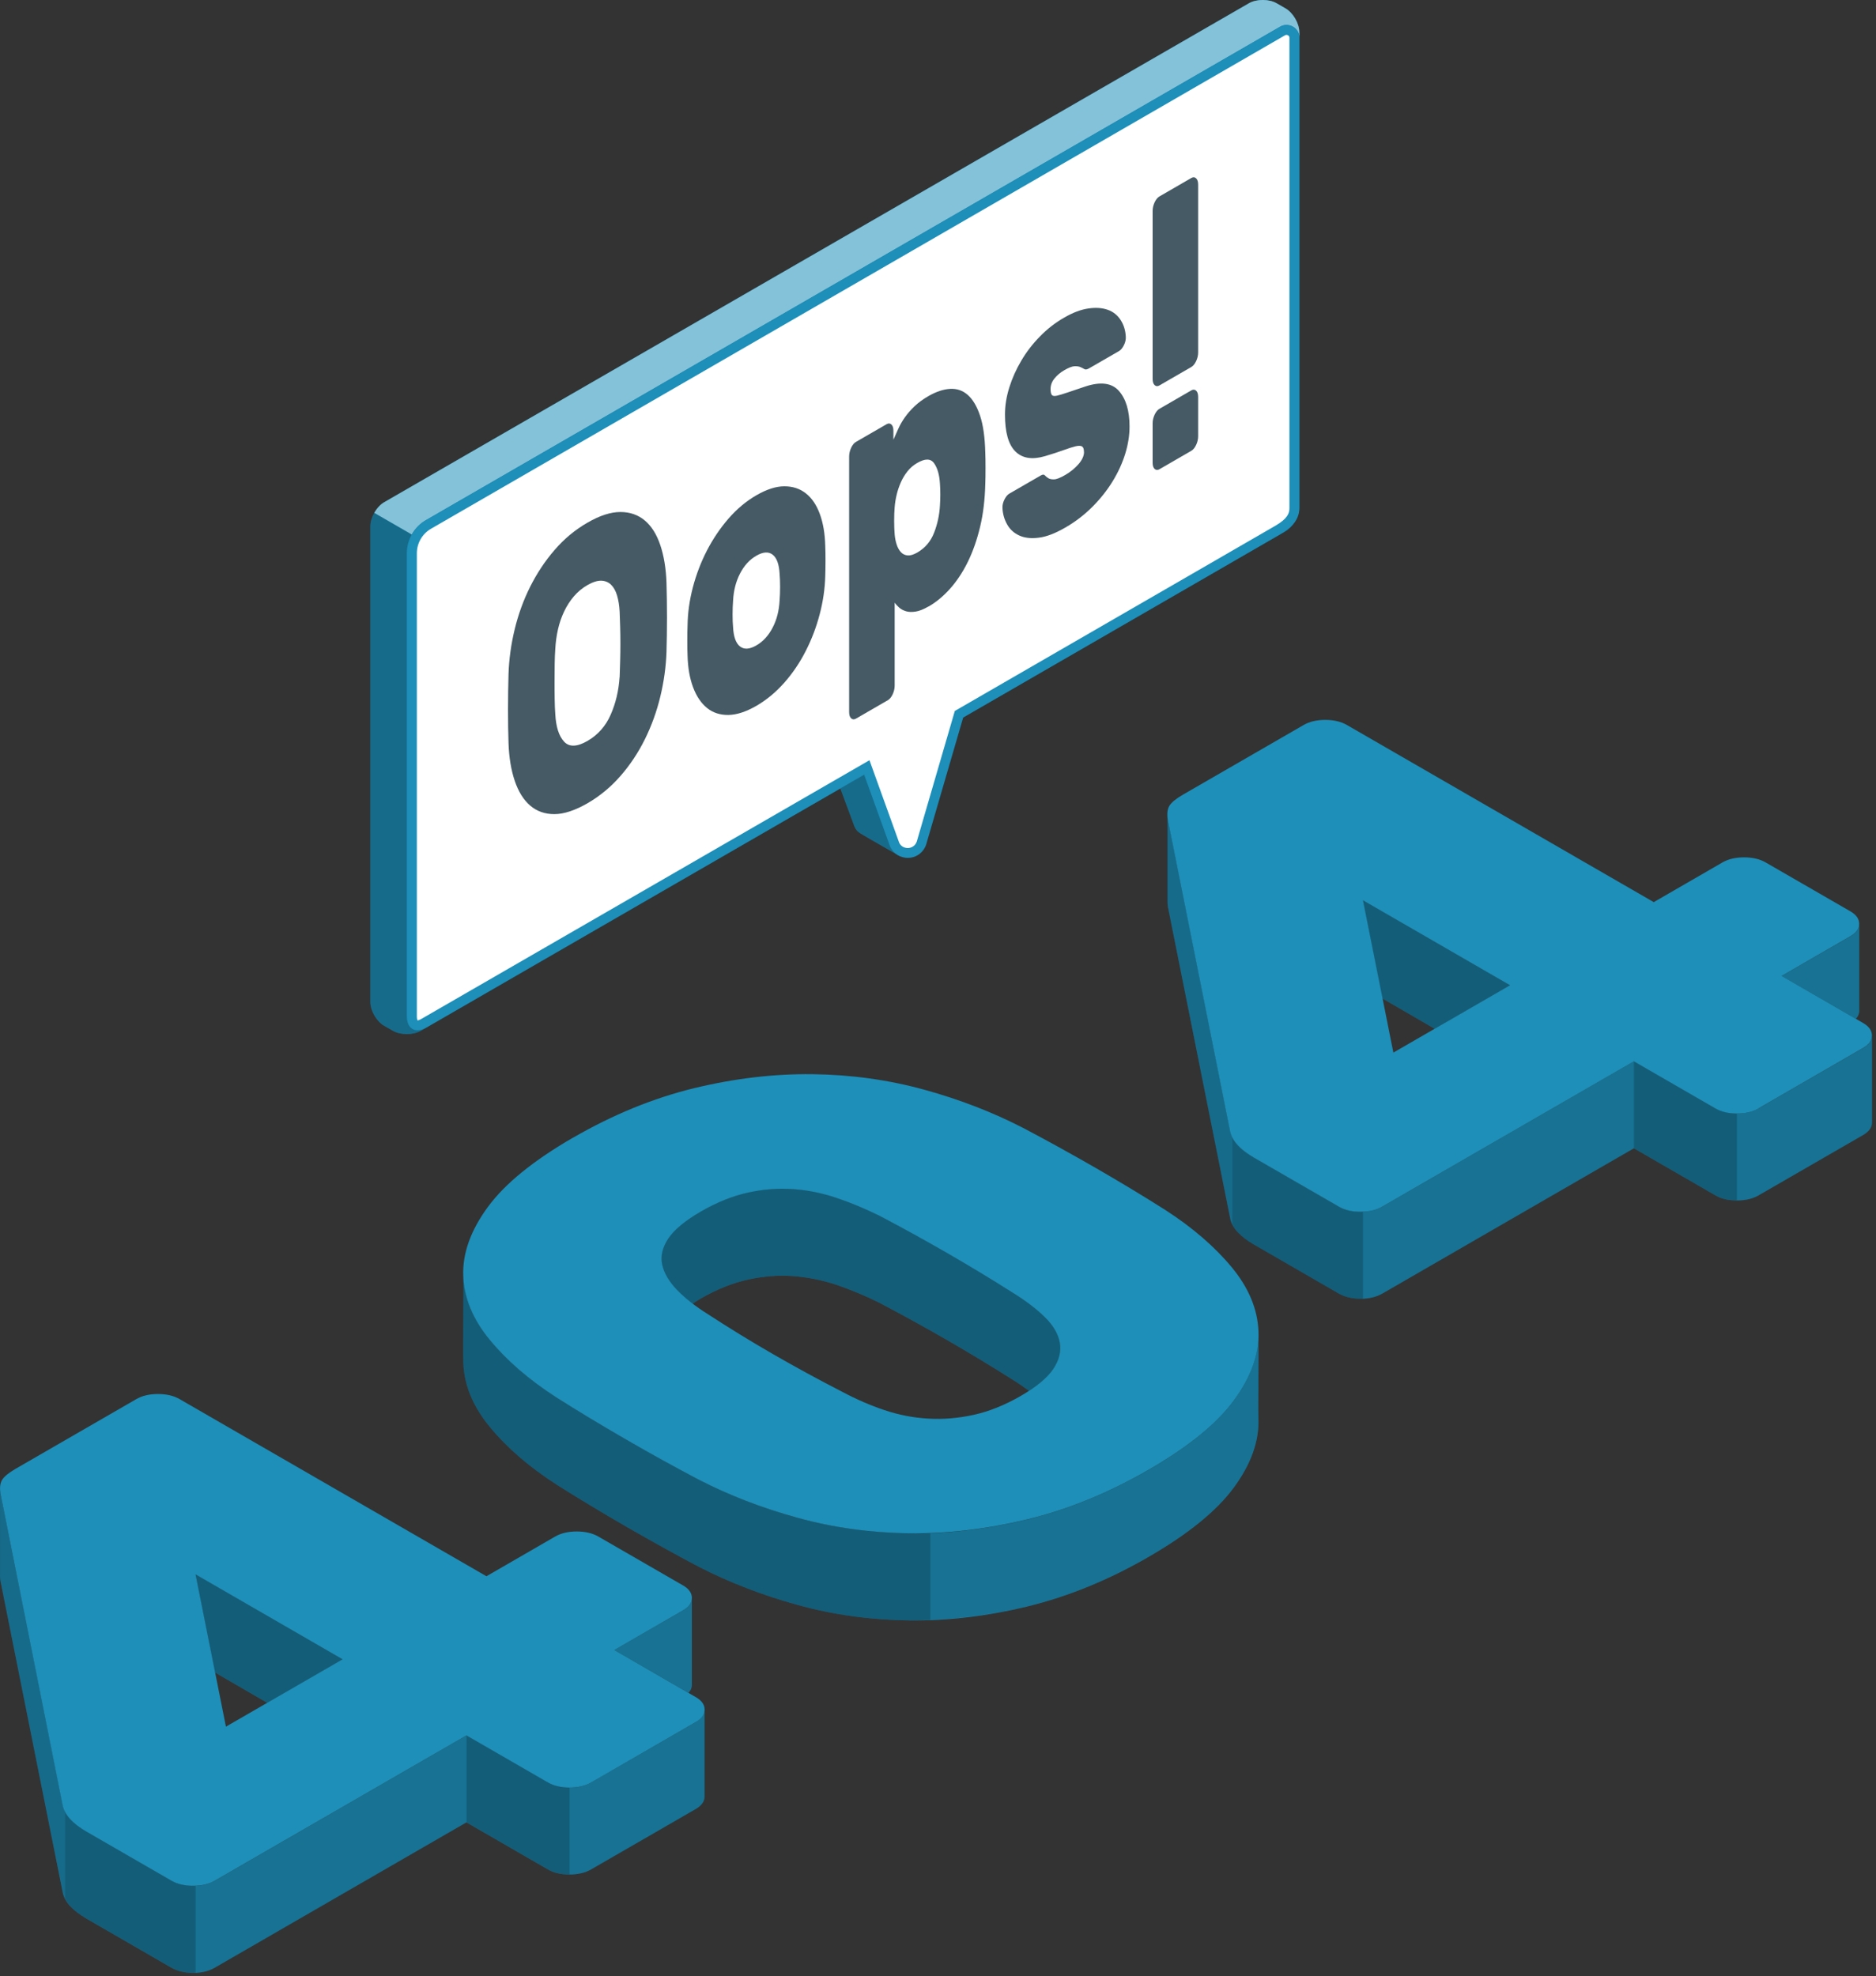
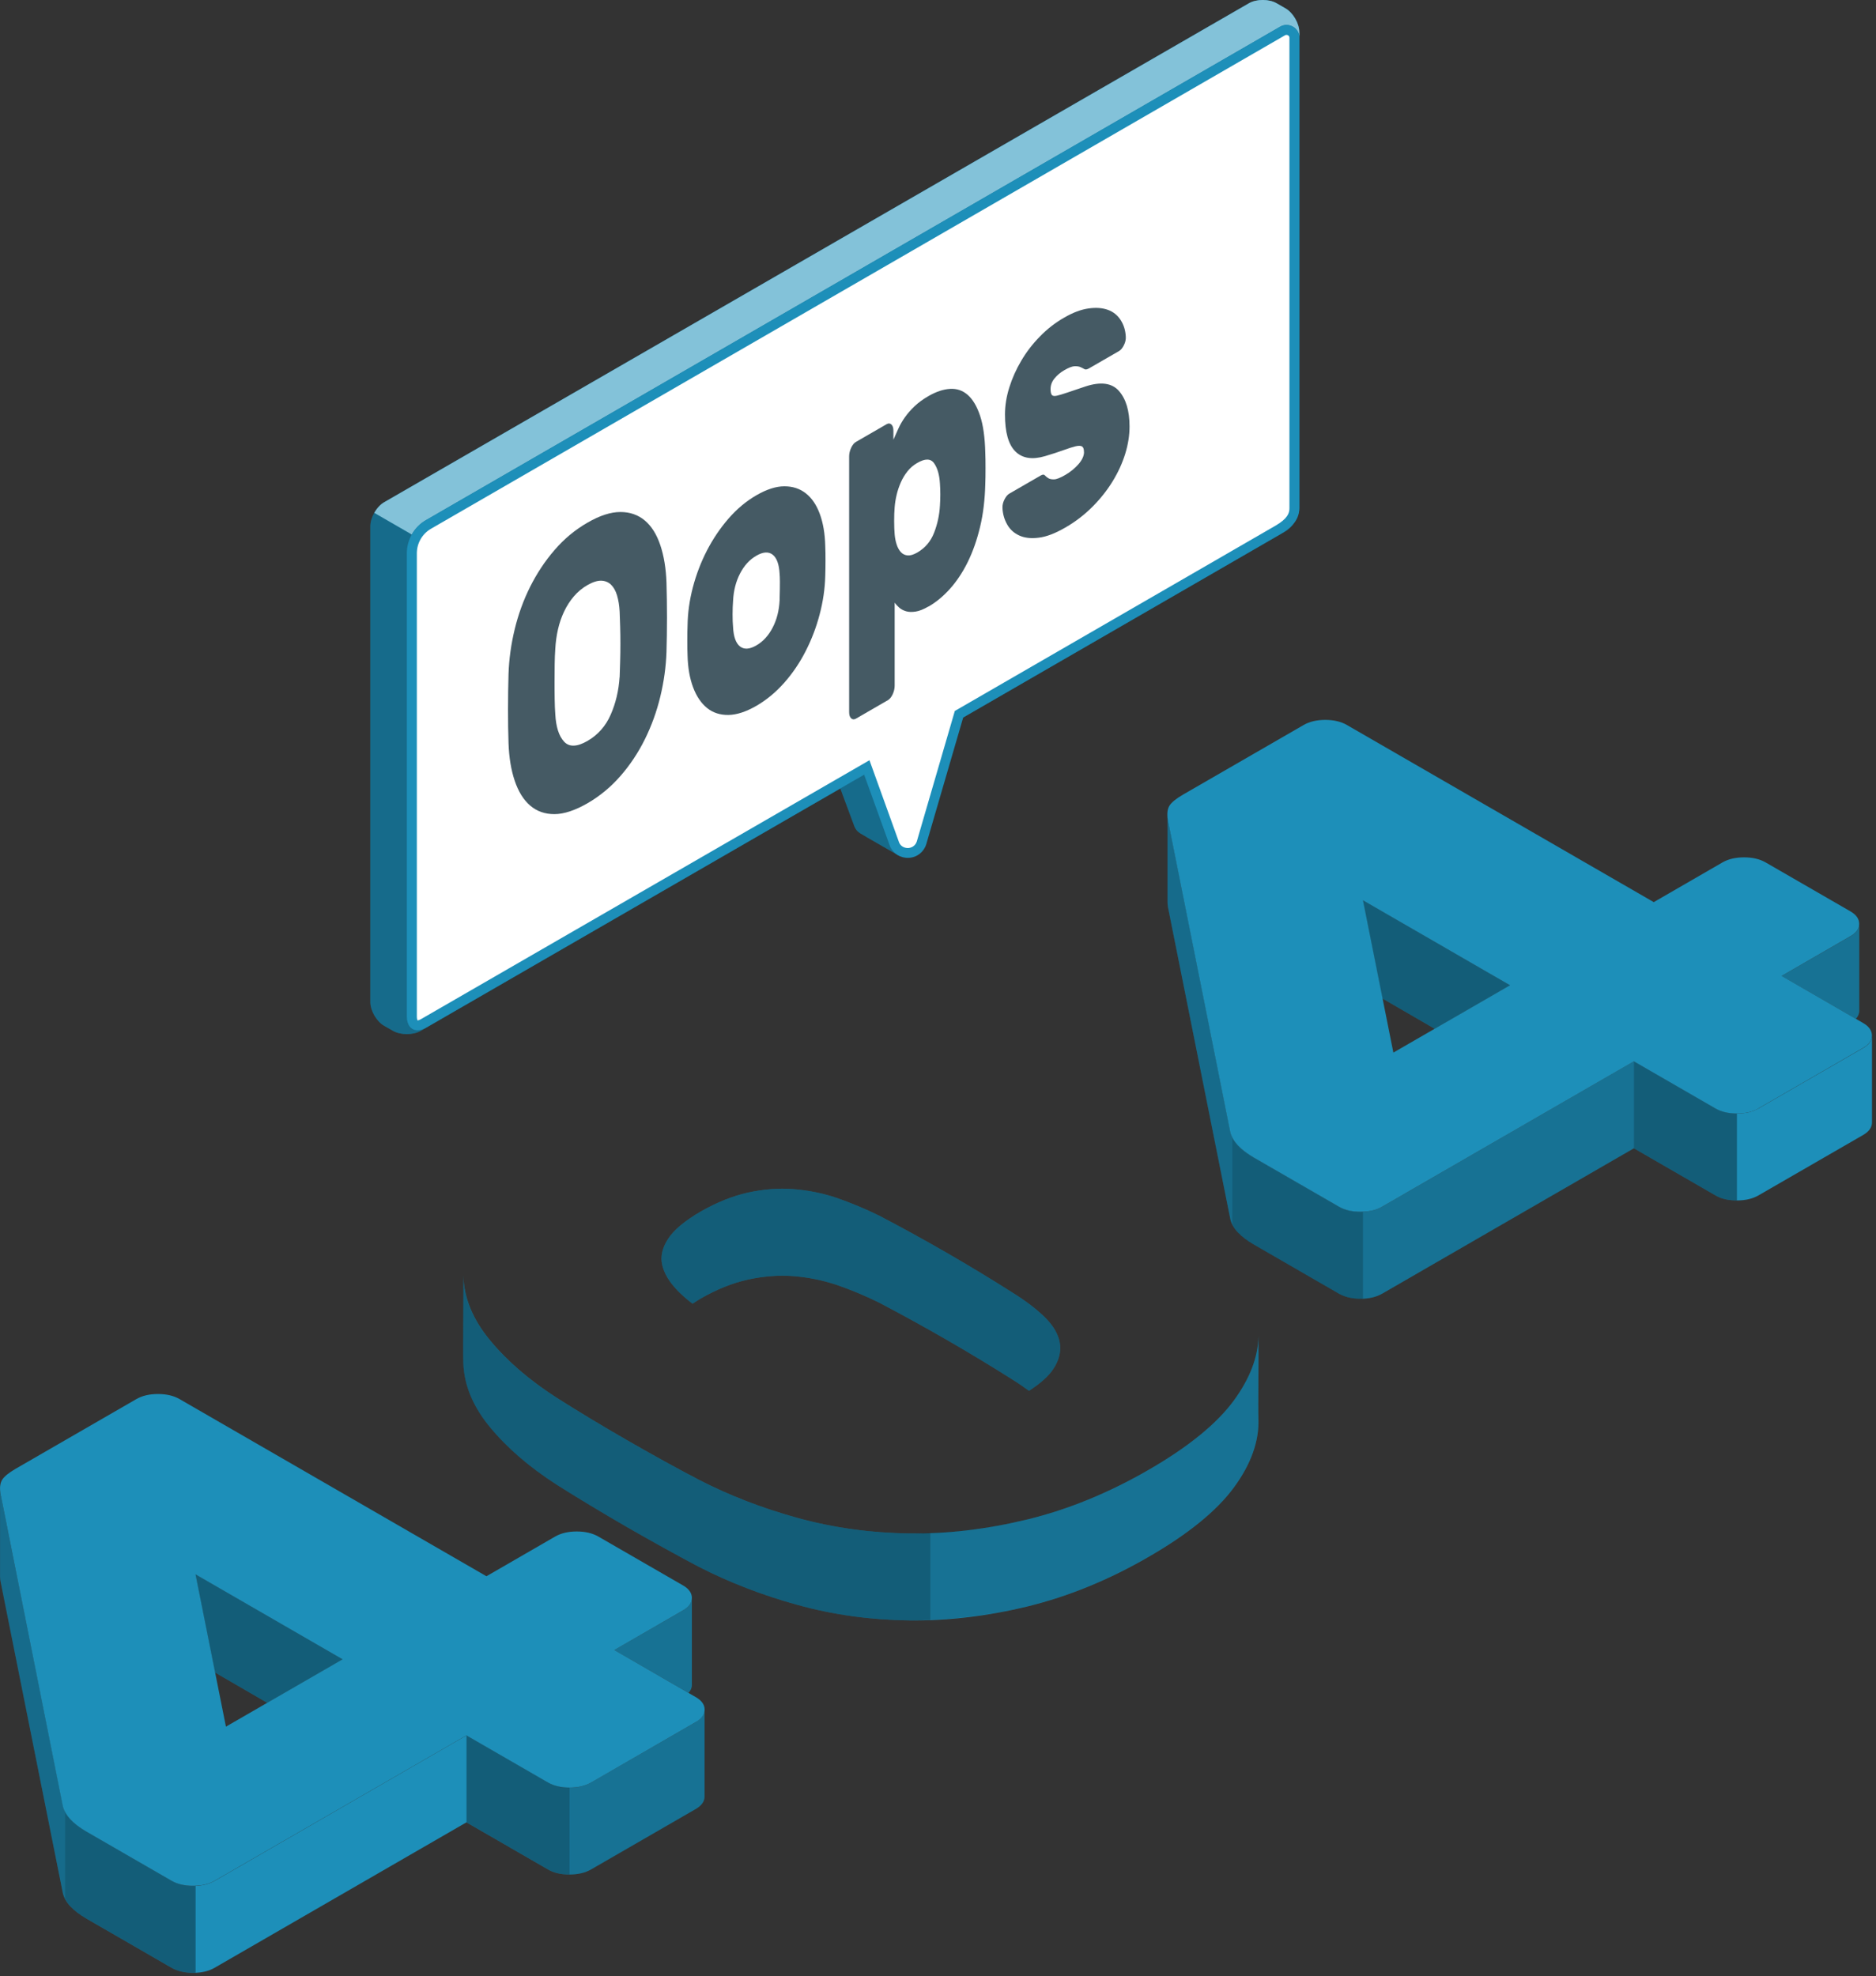
<svg xmlns="http://www.w3.org/2000/svg" width="300" height="316" viewBox="0 0 300 316" fill="none">
  <rect x="0" y="0" width="300" height="316" fill="#333333" stroke="none" />
  <g clip-path="url(#clip0_4345_2218)">
    <path d="M111.27 275.36L94.53 285.02C93.6 285.57 92.44 285.84 91.08 285.84C89.72 285.84 88.58 285.57 87.64 285.02L74.6 277.49L34.34 300.74C33.41 301.27 32.25 301.561 30.89 301.561C29.53 301.561 28.39 301.28 27.44 300.74L13.9 292.921C11.68 291.651 10.4 290.271 10.06 288.791L0.08 238.911C0.02 238.581 0.01 238.291 0.01 238.021C0.01 238.981 -0 251.43 0.01 252.04C0.01 252.28 0.04 252.531 0.08 252.811L10.05 302.691C10.39 304.171 11.67 305.551 13.89 306.821L27.43 314.641C28.38 315.171 29.52 315.46 30.88 315.46C32.24 315.46 33.4 315.181 34.33 314.641L74.59 291.391L87.63 298.921C88.56 299.471 89.7 299.731 91.07 299.731C92.44 299.731 93.59 299.461 94.52 298.921L111.26 289.261C112.19 288.711 112.67 288.061 112.67 287.261V273.36C112.67 274.15 112.2 274.81 111.26 275.36H111.27Z" fill="#1D8FB9" />
    <path d="M110.64 269.401V255.501C110.64 256.291 110.17 256.951 109.23 257.501L98.24 263.841L110.11 270.691C110.45 270.301 110.64 269.881 110.64 269.401Z" fill="#1D8FB9" />
    <path d="M34.41 267.45L42.74 272.28L54.79 265.33L31.27 251.74L34.4 267.45H34.41Z" fill="#1D8FB9" />
    <path opacity="0.35" d="M34.41 267.45L42.74 272.28L54.79 265.33L31.27 251.74L34.4 267.45H34.41Z" fill="black" />
    <path opacity="0.2" d="M110.64 269.401V255.501C110.64 256.291 110.17 256.951 109.23 257.501L98.24 263.841L110.11 270.691C110.45 270.301 110.64 269.881 110.64 269.401Z" fill="black" />
    <path opacity="0.2" d="M111.27 275.36L94.53 285.02C93.6 285.57 92.44 285.84 91.08 285.84V299.74C92.44 299.74 93.6 299.47 94.53 298.93L111.27 289.27C112.2 288.72 112.68 288.07 112.68 287.27V273.37C112.68 274.16 112.21 274.82 111.27 275.37V275.36Z" fill="black" />
    <path opacity="0.25" d="M10.05 288.791L0.08 238.911C0.02 238.581 0.01 238.291 0.01 238.021C0.01 238.981 -0 251.43 0.01 252.04C0.01 252.28 0.04 252.531 0.08 252.811L10.05 302.691C10.11 302.971 10.21 303.251 10.36 303.531V289.631C10.21 289.351 10.11 289.071 10.05 288.791Z" fill="black" />
    <path opacity="0.35" d="M30.89 301.561C29.53 301.561 28.39 301.281 27.44 300.741L13.9 292.921C12.11 291.901 10.92 290.801 10.37 289.631V303.531C10.92 304.701 12.1 305.801 13.9 306.821L27.44 314.641C28.39 315.171 29.53 315.461 30.89 315.461C31.02 315.461 31.14 315.461 31.28 315.431V301.531C31.15 301.561 31.03 301.561 30.89 301.561Z" fill="black" />
-     <path opacity="0.2" d="M34.34 300.74C33.5 301.23 32.47 301.5 31.27 301.53V315.43C32.47 315.4 33.49 315.13 34.34 314.64L74.6 291.39V277.49L34.34 300.74Z" fill="black" />
    <path opacity="0.35" d="M87.64 285.02L74.6 277.49V291.39L87.64 298.92C88.57 299.47 89.71 299.73 91.08 299.73V285.83C89.72 285.83 88.58 285.56 87.64 285.01V285.02Z" fill="black" />
    <path d="M94.53 285.02C93.59 285.56 92.44 285.83 91.08 285.83C89.72 285.83 88.57 285.56 87.63 285.02L74.59 277.49L34.33 300.73C33.39 301.27 32.25 301.54 30.88 301.54C29.51 301.54 28.37 301.27 27.43 300.73L13.88 292.91C11.66 291.63 10.39 290.25 10.04 288.78L0.09 238.91C-0.08 237.93 0.01 237.16 0.34 236.62C0.68 236.08 1.41 235.49 2.51 234.85L21.81 223.71C22.75 223.17 23.9 222.9 25.26 222.9C26.62 222.9 27.77 223.17 28.71 223.71L77.79 252.04L88.78 245.69C89.72 245.15 90.87 244.88 92.23 244.88C93.59 244.88 94.74 245.15 95.68 245.69L109.23 253.51C110.17 254.05 110.64 254.72 110.64 255.5C110.64 256.29 110.17 256.95 109.23 257.49L98.24 263.84L111.27 271.37C112.21 271.91 112.68 272.58 112.68 273.36C112.68 274.15 112.21 274.81 111.27 275.35L94.53 285.02ZM54.78 265.32L31.27 251.74L36.13 276.09L54.79 265.32H54.78Z" fill="#1D8FB9" />
    <path d="M201.25 213.65C201.19 217 199.87 220.42 197.34 223.9C194.61 227.63 190.06 231.35 183.66 235.04C177.27 238.73 170.84 241.351 164.37 242.941C157.89 244.511 151.57 245.271 145.39 245.191C139.23 245.121 133.27 244.291 127.56 242.721C121.86 241.151 116.57 239.1 111.71 236.59C108.05 234.68 104.23 232.561 100.21 230.251C96.21 227.941 92.46 225.691 88.96 223.461C84.62 220.661 81.08 217.611 78.37 214.321C75.63 211.021 74.21 207.591 74.09 204.021C74.16 206.231 74 215.491 74.09 217.921C74.21 221.491 75.63 224.911 78.37 228.221C81.08 231.511 84.62 234.561 88.96 237.361C92.46 239.581 96.21 241.83 100.21 244.15C104.23 246.46 108.05 248.58 111.71 250.51C116.57 253.01 121.86 255.061 127.56 256.631C133.26 258.201 139.22 259.031 145.39 259.101C151.57 259.171 157.9 258.421 164.37 256.851C170.85 255.261 177.28 252.641 183.66 248.951C190.06 245.261 194.61 241.541 197.34 237.811C200.07 234.081 201.37 230.421 201.24 226.861C201.17 224.821 201.3 216.811 201.25 213.661V213.65Z" fill="#1D8FB9" />
    <path opacity="0.35" d="M148.79 245.12C147.65 245.16 146.51 245.211 145.38 245.191C139.22 245.121 133.26 244.291 127.55 242.721C121.85 241.151 116.56 239.1 111.7 236.59C108.04 234.68 104.22 232.561 100.2 230.251C96.2 227.941 92.45 225.691 88.95 223.461C84.61 220.661 81.07 217.611 78.36 214.321C75.62 211.021 74.2 207.591 74.08 204.021C74.15 206.231 73.99 215.491 74.08 217.921C74.2 221.491 75.62 224.911 78.36 228.221C81.07 231.511 84.61 234.561 88.95 237.361C92.45 239.581 96.2 241.83 100.2 244.15C104.22 246.46 108.04 248.58 111.7 250.51C116.56 253.01 121.85 255.061 127.55 256.631C133.25 258.201 139.21 259.031 145.38 259.101C146.51 259.111 147.65 259.071 148.79 259.031V245.131V245.12Z" fill="black" />
    <path opacity="0.2" d="M201.25 213.65C201.19 217 199.87 220.42 197.34 223.9C194.61 227.63 190.06 231.35 183.66 235.04C177.27 238.73 170.84 241.35 164.37 242.94C159.08 244.22 153.89 244.93 148.8 245.12V259.02C153.89 258.83 159.08 258.12 164.37 256.84C170.85 255.25 177.28 252.63 183.66 248.94C190.06 245.25 194.61 241.53 197.34 237.8C200.07 234.07 201.37 230.41 201.24 226.85C201.17 224.81 201.3 216.8 201.25 213.65Z" fill="black" />
    <path d="M108.26 206.27C108.97 207.01 109.8 207.75 110.75 208.46C111.18 208.18 111.61 207.9 112.08 207.62C114.64 206.15 117.15 205.15 119.62 204.6C122.09 204.07 124.51 203.87 126.85 204.05C129.19 204.23 131.49 204.69 133.76 205.44C136.01 206.21 138.29 207.16 140.59 208.29C148 212.19 155.16 216.31 162.06 220.69C162.96 221.25 163.79 221.83 164.55 222.39C166.37 221.21 167.69 220.05 168.45 218.88C169.38 217.46 169.72 216.05 169.47 214.67C169.22 213.31 168.43 211.96 167.11 210.65C165.78 209.35 164.1 208.06 162.06 206.78C155.16 202.39 148 198.26 140.59 194.38C138.29 193.25 136.01 192.31 133.76 191.53C131.49 190.77 129.2 190.32 126.85 190.14C124.51 189.96 122.09 190.15 119.62 190.69C117.15 191.24 114.64 192.25 112.08 193.71C109.53 195.19 107.78 196.64 106.85 198.07C105.92 199.49 105.59 200.89 105.89 202.23C106.2 203.59 106.99 204.93 108.26 206.26V206.27Z" fill="#1D8FB9" />
    <path opacity="0.35" d="M108.26 206.27C108.97 207.01 109.8 207.75 110.75 208.46C111.18 208.18 111.61 207.9 112.08 207.62C114.64 206.15 117.15 205.15 119.62 204.6C122.09 204.07 124.51 203.87 126.85 204.05C129.19 204.23 131.49 204.69 133.76 205.44C136.01 206.21 138.29 207.16 140.59 208.29C148 212.19 155.16 216.31 162.06 220.69C162.96 221.25 163.79 221.83 164.55 222.39C166.37 221.21 167.69 220.05 168.45 218.88C169.38 217.46 169.72 216.05 169.47 214.67C169.22 213.31 168.43 211.96 167.11 210.65C165.78 209.35 164.1 208.06 162.06 206.78C155.16 202.39 148 198.26 140.59 194.38C138.29 193.25 136.01 192.31 133.76 191.53C131.49 190.77 129.2 190.32 126.85 190.14C124.51 189.96 122.09 190.15 119.62 190.69C117.15 191.24 114.64 192.25 112.08 193.71C109.53 195.19 107.78 196.64 106.85 198.07C105.92 199.49 105.59 200.89 105.89 202.23C106.2 203.59 106.99 204.93 108.26 206.26V206.27Z" fill="black" />
-     <path d="M91.65 181.91C98.04 178.22 104.48 175.59 110.95 174.01C117.42 172.44 123.75 171.69 129.93 171.76C136.1 171.84 142.05 172.66 147.76 174.23C153.47 175.8 158.75 177.85 163.61 180.35C167.44 182.37 171.36 184.53 175.37 186.84C179.37 189.15 183.04 191.37 186.36 193.48C190.7 196.28 194.24 199.34 196.97 202.63C199.7 205.93 201.12 209.36 201.25 212.92C201.38 216.49 200.08 220.14 197.35 223.88C194.62 227.62 190.06 231.33 183.67 235.02C177.28 238.71 170.85 241.34 164.37 242.92C157.9 244.49 151.57 245.24 145.39 245.17C139.21 245.1 133.27 244.27 127.56 242.7C121.85 241.13 116.57 239.09 111.71 236.58C108.05 234.66 104.22 232.55 100.21 230.23C96.21 227.92 92.45 225.66 88.96 223.44C84.62 220.64 81.08 217.59 78.36 214.29C75.63 211 74.21 207.56 74.08 204C73.95 200.44 75.25 196.78 77.98 193.04C80.71 189.3 85.27 185.59 91.65 181.9V181.91ZM162.07 206.78C155.17 202.4 148.01 198.27 140.6 194.38C138.3 193.25 136.02 192.3 133.76 191.54C131.5 190.78 129.2 190.31 126.86 190.14C124.52 189.97 122.11 190.15 119.64 190.69C117.17 191.23 114.66 192.24 112.1 193.71C109.55 195.19 107.8 196.64 106.86 198.06C105.92 199.49 105.6 200.88 105.9 202.23C106.2 203.58 106.99 204.92 108.26 206.25C109.54 207.58 111.2 208.88 113.24 210.16C119.88 214.49 127.04 218.62 134.71 222.56C136.92 223.74 139.16 224.71 141.42 225.47C143.67 226.23 146 226.69 148.38 226.83C150.77 226.98 153.2 226.78 155.67 226.24C158.14 225.7 160.66 224.69 163.21 223.22C165.77 221.74 167.51 220.29 168.45 218.87C169.39 217.44 169.73 216.04 169.47 214.66C169.21 213.28 168.43 211.94 167.11 210.64C165.79 209.34 164.1 208.05 162.06 206.77L162.07 206.78Z" fill="#1D8FB9" />
    <path d="M297.95 167.58L281.21 177.24C280.28 177.79 279.12 178.05 277.76 178.05C276.4 178.05 275.26 177.78 274.32 177.24L261.28 169.71L221.02 192.96C220.09 193.49 218.93 193.77 217.57 193.77C216.21 193.77 215.07 193.49 214.12 192.96L200.58 185.14C198.36 183.87 197.08 182.49 196.74 181.01L186.77 131.13C186.71 130.8 186.7 130.51 186.7 130.24C186.7 131.2 186.69 143.65 186.7 144.26C186.7 144.5 186.73 144.75 186.77 145.03L196.74 194.91C197.08 196.39 198.35 197.77 200.58 199.04L214.12 206.86C215.07 207.39 216.21 207.67 217.57 207.67C218.93 207.67 220.09 207.39 221.02 206.86L261.28 183.61L274.32 191.14C275.25 191.69 276.39 191.95 277.76 191.95C279.13 191.95 280.28 191.68 281.21 191.14L297.95 181.48C298.88 180.93 299.36 180.28 299.36 179.48V165.58C299.36 166.37 298.89 167.03 297.95 167.58Z" fill="#1D8FB9" />
    <path d="M297.32 161.621V147.721C297.32 148.511 296.85 149.171 295.91 149.721L284.92 156.061L296.79 162.911C297.13 162.521 297.32 162.091 297.32 161.621Z" fill="#1D8FB9" />
    <path d="M221.09 159.67L229.42 164.5L241.47 157.55L217.95 143.96L221.08 159.67H221.09Z" fill="#1D8FB9" />
    <path opacity="0.35" d="M221.09 159.671L229.42 164.501L241.47 157.551L217.95 143.961L221.08 159.671H221.09Z" fill="black" />
    <path opacity="0.2" d="M297.32 161.621V147.721C297.32 148.511 296.85 149.171 295.91 149.721L284.92 156.061L296.79 162.911C297.13 162.521 297.32 162.091 297.32 161.621Z" fill="black" />
-     <path opacity="0.2" d="M297.95 167.58L281.21 177.24C280.28 177.79 279.12 178.05 277.76 178.05V191.95C279.12 191.95 280.28 191.68 281.21 191.14L297.95 181.48C298.88 180.93 299.36 180.28 299.36 179.48V165.58C299.36 166.37 298.89 167.03 297.95 167.58Z" fill="black" />
    <path opacity="0.25" d="M196.73 181L186.76 131.12C186.7 130.79 186.69 130.5 186.69 130.23C186.69 131.19 186.68 143.64 186.69 144.25C186.69 144.49 186.72 144.74 186.76 145.02L196.73 194.9C196.79 195.18 196.89 195.46 197.04 195.74V181.84C196.89 181.56 196.79 181.28 196.73 181Z" fill="black" />
    <path opacity="0.35" d="M217.57 193.78C216.21 193.78 215.07 193.5 214.12 192.97L200.58 185.15C198.79 184.13 197.6 183.03 197.05 181.86V195.76C197.6 196.93 198.78 198.03 200.58 199.05L214.12 206.87C215.07 207.4 216.21 207.68 217.57 207.68C217.7 207.68 217.82 207.68 217.96 207.65V193.75C217.83 193.78 217.71 193.78 217.57 193.78Z" fill="black" />
    <path opacity="0.2" d="M221.02 192.961C220.18 193.451 219.15 193.721 217.95 193.751V207.651C219.15 207.621 220.17 207.351 221.02 206.861L261.28 183.611V169.711L221.02 192.961Z" fill="black" />
    <path opacity="0.35" d="M274.32 177.241L261.28 169.711V183.611L274.32 191.141C275.25 191.691 276.39 191.951 277.76 191.951V178.051C276.4 178.051 275.26 177.781 274.32 177.241Z" fill="black" />
    <path d="M281.22 177.24C280.28 177.78 279.13 178.05 277.77 178.05C276.41 178.05 275.26 177.78 274.32 177.24L261.28 169.71L221.02 192.95C220.08 193.49 218.94 193.76 217.57 193.76C216.2 193.76 215.06 193.49 214.12 192.95L200.57 185.13C198.35 183.85 197.08 182.47 196.73 181L186.76 131.12C186.59 130.14 186.68 129.37 187.01 128.83C187.35 128.29 188.08 127.7 189.18 127.06L208.48 115.92C209.42 115.38 210.57 115.11 211.93 115.11C213.29 115.11 214.44 115.38 215.38 115.92L264.46 144.25L275.45 137.9C276.38 137.36 277.54 137.09 278.9 137.09C280.26 137.09 281.41 137.36 282.35 137.9L295.9 145.72C296.84 146.26 297.31 146.93 297.31 147.71C297.31 148.5 296.84 149.16 295.9 149.7L284.91 156.05L297.94 163.58C298.88 164.12 299.35 164.79 299.35 165.57C299.35 166.36 298.88 167.02 297.94 167.56L281.2 177.23L281.22 177.24ZM241.47 157.54L217.96 143.96L222.82 168.31L241.48 157.54H241.47Z" fill="#1D8FB9" />
    <path d="M147.88 108.24C148.75 104.18 132.17 113.75 131.31 117.81L136.65 132.19C136.85 132.66 137.17 133.01 137.55 133.24C138.72 133.96 143.04 136.4 143.42 136.63C144.6 137.35 146.34 136.9 146.83 135.36L153.75 111.63C154.18 109.63 147.89 108.25 147.89 108.25L147.88 108.24Z" fill="#1D8FB9" />
    <path opacity="0.25" d="M147.88 108.24C148.75 104.18 132.17 113.75 131.31 117.81L136.65 132.19C136.85 132.66 137.17 133.01 137.55 133.24C138.72 133.96 143.04 136.4 143.42 136.63C144.6 137.35 146.34 136.9 146.83 135.36L153.75 111.63C154.18 109.63 147.89 108.25 147.89 108.25L147.88 108.24Z" fill="black" />
    <path d="M199.71 0.53L61.44 80.31C60.21 81.02 59.22 82.74 59.22 84.16V160.2C59.22 161.62 60.22 163.34 61.45 164.04L62.84 164.83C64.07 165.53 66.06 165.53 67.29 164.83L205.56 84.96C206.79 84.25 207.78 82.53 207.78 81.11V5.16C207.78 3.74 206.78 2.02 205.55 1.32L204.16 0.53C202.93 -0.17 200.93 -0.17 199.71 0.53Z" fill="#1D8FB9" />
    <path opacity="0.25" d="M199.71 0.53L61.44 80.31C60.21 81.02 59.22 82.74 59.22 84.16V160.2C59.22 161.62 60.22 163.34 61.45 164.04L62.84 164.83C64.07 165.53 66.06 165.53 67.29 164.83L205.56 84.96C206.79 84.25 207.78 82.53 207.78 81.11V5.16C207.78 3.74 206.78 2.02 205.55 1.32L204.16 0.53C202.93 -0.17 200.93 -0.17 199.71 0.53Z" fill="black" />
    <path d="M207.79 5.17V6.04C207.79 4.46 206.08 3.48 204.71 4.27L68.12 83.17C67.17 83.71 66.41 84.49 65.89 85.4C65.87 85.43 65.86 85.44 65.86 85.47L59.85 82C60.26 81.29 60.82 80.66 61.45 80.3L199.71 0.53C200.94 -0.18 202.94 -0.18 204.16 0.53L205.55 1.33C206.78 2.03 207.78 3.75 207.78 5.17H207.79Z" fill="#1D8FB9" />
    <path opacity="0.45" d="M207.79 5.17V6.04C207.79 4.46 206.08 3.48 204.71 4.27L68.12 83.17C67.17 83.71 66.41 84.49 65.89 85.4C65.87 85.43 65.86 85.44 65.86 85.47L59.85 82C60.26 81.29 60.82 80.66 61.45 80.3L199.71 0.53C200.94 -0.18 202.94 -0.18 204.16 0.53L205.55 1.33C206.78 2.03 207.78 3.75 207.78 5.17H207.79Z" fill="white" />
    <path d="M205.73 4.789C205.51 4.789 205.3 4.849 205.11 4.959L68.52 83.859C66.88 84.809 65.86 86.569 65.86 88.469V162.549C65.86 162.969 65.95 163.939 66.76 163.939C67.04 163.939 67.38 163.829 67.73 163.629L138.61 122.709L143.04 134.989C143.89 136.939 146.71 136.799 147.36 134.769L153.36 114.189L204.32 84.749C206.17 83.689 206.99 82.609 206.99 81.269V6.039C206.99 5.269 206.34 4.789 205.74 4.789H205.73Z" fill="white" />
    <path d="M66.76 164.739C65.73 164.739 65.06 163.879 65.06 162.549V88.469C65.06 86.289 66.23 84.259 68.12 83.169L204.71 4.269C205.03 4.089 205.37 3.989 205.73 3.989C206.71 3.989 207.78 4.769 207.78 6.039V81.269C207.78 83.429 206.03 84.689 204.71 85.439L154.03 114.719L148.12 134.999C147.72 136.259 146.62 137.109 145.32 137.169C144.02 137.229 142.84 136.509 142.32 135.309L138.19 123.869L68.14 164.319C67.66 164.599 67.2 164.739 66.77 164.739H66.76ZM205.73 5.579C205.65 5.579 205.58 5.599 205.5 5.639L68.92 84.549C67.52 85.359 66.66 86.859 66.66 88.469V162.549C66.66 162.919 66.74 163.129 66.78 163.169C66.82 163.149 67.01 163.139 67.34 162.949L139.04 121.559L143.79 134.739C144.08 135.399 144.73 135.619 145.24 135.599C145.75 135.569 146.37 135.279 146.61 134.549L152.69 113.679L152.97 113.519L203.93 84.079C205.93 82.929 206.2 82.019 206.2 81.279V6.039C206.2 5.699 205.89 5.579 205.74 5.579H205.73Z" fill="#1D8FB9" />
    <path d="M81.32 107.76C81.4 105.39 81.73 103 82.31 100.61C82.89 98.22 83.71 95.96 84.78 93.82C85.85 91.69 87.14 89.73 88.67 87.96C90.19 86.19 91.95 84.72 93.95 83.57C95.92 82.43 97.67 81.87 99.21 81.87C100.75 81.87 102.05 82.33 103.12 83.23C104.19 84.13 105.01 85.44 105.59 87.16C106.17 88.88 106.5 90.88 106.58 93.16C106.63 94.91 106.66 96.77 106.66 98.72C106.66 100.67 106.63 102.52 106.58 104.25C106.5 106.62 106.17 109 105.59 111.4C105.01 113.79 104.19 116.06 103.12 118.22C102.05 120.37 100.75 122.33 99.21 124.09C97.67 125.85 95.92 127.3 93.95 128.44C91.95 129.59 90.19 130.17 88.67 130.18C87.14 130.18 85.85 129.73 84.78 128.81C83.71 127.89 82.89 126.56 82.31 124.84C81.73 123.12 81.4 121.12 81.32 118.84C81.26 117.17 81.24 115.35 81.24 113.4C81.24 111.45 81.27 109.56 81.32 107.74V107.76ZM99.09 108.28C99.12 107.52 99.15 106.67 99.17 105.74C99.2 104.81 99.21 103.87 99.21 102.91C99.21 101.95 99.2 101.04 99.17 100.16C99.15 99.28 99.12 98.5 99.09 97.81C99.04 96.8 98.89 95.93 98.67 95.19C98.44 94.45 98.12 93.88 97.7 93.48C97.28 93.08 96.76 92.87 96.14 92.85C95.52 92.84 94.79 93.07 93.95 93.55C93.11 94.03 92.38 94.64 91.76 95.37C91.14 96.1 90.62 96.91 90.2 97.8C89.78 98.69 89.46 99.63 89.23 100.63C89 101.64 88.86 102.67 88.8 103.74C88.75 104.48 88.71 105.3 88.7 106.2C88.69 107.1 88.68 108.03 88.68 108.99C88.68 109.95 88.68 110.88 88.7 111.78C88.71 112.69 88.75 113.5 88.8 114.21C88.91 116.23 89.37 117.68 90.2 118.58C91.02 119.48 92.27 119.44 93.94 118.48C95.61 117.51 96.86 116.11 97.66 114.27C98.47 112.43 98.94 110.43 99.08 108.28H99.09Z" fill="#455A64" />
-     <path d="M131.97 87.31C132 87.92 132.01 88.71 132.01 89.68C132.01 90.65 131.99 91.46 131.97 92.1C131.92 94.12 131.62 96.17 131.08 98.22C130.54 100.28 129.8 102.23 128.85 104.09C127.91 105.94 126.77 107.63 125.43 109.15C124.09 110.67 122.6 111.91 120.96 112.86C119.31 113.81 117.82 114.3 116.49 114.32C115.16 114.34 114.01 113.97 113.07 113.21C112.13 112.45 111.38 111.35 110.84 109.91C110.3 108.48 110 106.78 109.95 104.81C109.92 104.2 109.91 103.41 109.91 102.43C109.91 101.45 109.92 100.65 109.95 100.01C109.98 98 110.26 95.97 110.8 93.91C111.34 91.85 112.09 89.89 113.05 88.03C114.01 86.17 115.16 84.47 116.49 82.93C117.83 81.39 119.32 80.14 120.96 79.19C122.61 78.24 124.1 77.76 125.43 77.76C126.77 77.76 127.91 78.13 128.87 78.89C129.83 79.64 130.57 80.74 131.1 82.18C131.63 83.62 131.92 85.32 131.97 87.29V87.31ZM117.23 100.3C117.31 101.83 117.68 102.85 118.34 103.37C119 103.88 119.87 103.83 120.95 103.2C122.03 102.58 122.9 101.63 123.56 100.35C124.22 99.08 124.59 97.63 124.67 96C124.72 95.35 124.75 94.62 124.75 93.83C124.75 93.04 124.72 92.35 124.67 91.76C124.59 90.23 124.22 89.21 123.56 88.69C122.9 88.18 122.03 88.23 120.95 88.86C119.87 89.48 119 90.43 118.34 91.71C117.68 92.99 117.31 94.44 117.23 96.06C117.18 96.71 117.15 97.44 117.15 98.22C117.15 99 117.17 99.7 117.23 100.29V100.3Z" fill="#455A64" />
+     <path d="M131.97 87.31C132 87.92 132.01 88.71 132.01 89.68C132.01 90.65 131.99 91.46 131.97 92.1C131.92 94.12 131.62 96.17 131.08 98.22C130.54 100.28 129.8 102.23 128.85 104.09C127.91 105.94 126.77 107.63 125.43 109.15C124.09 110.67 122.6 111.91 120.96 112.86C119.31 113.81 117.82 114.3 116.49 114.32C115.16 114.34 114.01 113.97 113.07 113.21C112.13 112.45 111.38 111.35 110.84 109.91C110.3 108.48 110 106.78 109.95 104.81C109.92 104.2 109.91 103.41 109.91 102.43C109.91 101.45 109.92 100.65 109.95 100.01C109.98 98 110.26 95.97 110.8 93.91C111.34 91.85 112.09 89.89 113.05 88.03C114.01 86.17 115.16 84.47 116.49 82.93C117.83 81.39 119.32 80.14 120.96 79.19C122.61 78.24 124.1 77.76 125.43 77.76C126.77 77.76 127.91 78.13 128.87 78.89C129.83 79.64 130.57 80.74 131.1 82.18C131.63 83.62 131.92 85.32 131.97 87.29V87.31ZM117.23 100.3C117.31 101.83 117.68 102.85 118.34 103.37C119 103.88 119.87 103.83 120.95 103.2C122.03 102.58 122.9 101.63 123.56 100.35C124.22 99.08 124.59 97.63 124.67 96C124.75 93.04 124.72 92.35 124.67 91.76C124.59 90.23 124.22 89.21 123.56 88.69C122.9 88.18 122.03 88.23 120.95 88.86C119.87 89.48 119 90.43 118.34 91.71C117.68 92.99 117.31 94.44 117.23 96.06C117.18 96.71 117.15 97.44 117.15 98.22C117.15 99 117.17 99.7 117.23 100.29V100.3Z" fill="#455A64" />
    <path d="M148.49 96.97C147.71 97.42 147.02 97.7 146.43 97.79C145.84 97.88 145.32 97.87 144.89 97.74C144.46 97.61 144.09 97.42 143.8 97.16C143.5 96.9 143.26 96.63 143.07 96.37V109.65C143.07 110.11 142.96 110.56 142.75 111.02C142.53 111.48 142.28 111.79 141.98 111.96L136.88 114.91C136.58 115.08 136.33 115.06 136.11 114.86C135.89 114.65 135.79 114.32 135.79 113.86V72.97C135.79 72.51 135.9 72.06 136.11 71.6C136.33 71.14 136.58 70.83 136.88 70.66L141.78 67.83C142.08 67.66 142.33 67.68 142.55 67.88C142.77 68.09 142.87 68.42 142.87 68.88V70.31C143.11 69.76 143.38 69.16 143.66 68.54C143.94 67.92 144.29 67.31 144.71 66.72C145.13 66.13 145.64 65.54 146.25 64.96C146.86 64.38 147.61 63.83 148.5 63.32C149.72 62.62 150.86 62.24 151.94 62.18C153.02 62.12 153.96 62.44 154.77 63.16C155.58 63.88 156.23 64.98 156.73 66.48C157.23 67.98 157.5 69.94 157.56 72.36C157.59 72.97 157.6 73.8 157.6 74.86C157.6 75.92 157.59 76.77 157.56 77.41C157.5 79.89 157.23 82.17 156.73 84.25C156.23 86.33 155.58 88.19 154.77 89.84C153.96 91.49 153.01 92.92 151.94 94.12C150.86 95.33 149.71 96.28 148.5 96.98L148.49 96.97ZM150.31 80.83C150.39 79.62 150.39 78.46 150.31 77.34C150.23 75.93 149.92 74.85 149.38 74.08C148.84 73.31 147.94 73.29 146.67 74.03C146.08 74.37 145.56 74.81 145.13 75.35C144.7 75.89 144.34 76.48 144.06 77.12C143.78 77.76 143.55 78.42 143.39 79.1C143.23 79.78 143.12 80.44 143.07 81.09C143.01 81.75 142.99 82.49 142.99 83.32C142.99 84.15 143.02 84.86 143.07 85.45C143.12 86.04 143.23 86.58 143.39 87.07C143.55 87.56 143.77 87.96 144.06 88.28C144.34 88.59 144.7 88.77 145.13 88.81C145.56 88.85 146.07 88.7 146.67 88.36C147.94 87.63 148.84 86.57 149.38 85.17C149.92 83.78 150.23 82.33 150.31 80.83Z" fill="#455A64" />
    <path d="M173.34 72.27C173.34 71.81 173.24 71.52 173.04 71.39C172.84 71.26 172.49 71.25 172.01 71.36C171.52 71.48 170.88 71.68 170.09 71.97C169.29 72.26 168.3 72.59 167.11 72.94C165.06 73.54 163.48 73.29 162.37 72.18C161.26 71.08 160.71 69.11 160.71 66.28C160.71 64.87 160.94 63.43 161.4 61.96C161.86 60.49 162.5 59.06 163.32 57.67C164.14 56.28 165.13 54.99 166.3 53.8C167.46 52.61 168.75 51.6 170.19 50.78C171.59 49.97 172.89 49.48 174.08 49.32C175.27 49.15 176.29 49.23 177.16 49.54C178.02 49.85 178.7 50.39 179.2 51.16C179.7 51.93 179.98 52.82 180.03 53.83C180.06 54.27 179.96 54.73 179.73 55.19C179.5 55.65 179.24 55.97 178.94 56.14L174.12 58.92C173.82 59.09 173.59 59.12 173.41 59.02C173.24 58.91 173.02 58.81 172.78 58.7C172.54 58.59 172.22 58.55 171.83 58.56C171.44 58.58 170.89 58.79 170.19 59.2C169.57 59.56 169.05 59.99 168.63 60.51C168.21 61.02 168 61.59 168 62.21C168 62.67 168.07 62.98 168.2 63.15C168.34 63.32 168.61 63.36 169.01 63.27C169.42 63.18 169.98 63.01 170.71 62.76C171.44 62.51 172.4 62.18 173.59 61.79C176.04 60.99 177.83 61.24 178.95 62.53C180.07 63.82 180.63 65.7 180.63 68.2C180.63 69.61 180.4 71.07 179.94 72.56C179.48 74.05 178.81 75.52 177.92 76.97C177.03 78.42 175.95 79.78 174.68 81.05C173.41 82.32 171.97 83.43 170.35 84.36C168.73 85.3 167.31 85.84 166.08 85.98C164.85 86.13 163.82 86.01 162.98 85.62C162.14 85.23 161.5 84.65 161.06 83.86C160.61 83.08 160.36 82.2 160.31 81.24C160.29 80.8 160.39 80.34 160.62 79.88C160.85 79.42 161.11 79.1 161.41 78.93L166.43 76.03C166.73 75.86 166.94 75.85 167.08 76C167.21 76.15 167.39 76.3 167.61 76.44C167.82 76.59 168.14 76.66 168.54 76.65C168.95 76.65 169.55 76.41 170.36 75.94C171.17 75.47 171.87 74.9 172.46 74.23C173.05 73.55 173.35 72.9 173.35 72.28L173.34 72.27Z" fill="#455A64" />
-     <path d="M191.6 56.37C191.6 56.83 191.49 57.28 191.28 57.74C191.06 58.2 190.81 58.51 190.51 58.68L185.41 61.63C185.11 61.8 184.86 61.78 184.64 61.58C184.42 61.37 184.32 61.04 184.32 60.58V33.72C184.32 33.26 184.43 32.81 184.64 32.35C184.86 31.89 185.11 31.58 185.41 31.41L190.51 28.46C190.81 28.29 191.06 28.31 191.28 28.52C191.5 28.73 191.6 29.06 191.6 29.52V56.38V56.37ZM191.6 69.77C191.6 70.23 191.49 70.68 191.28 71.14C191.06 71.6 190.81 71.91 190.51 72.08L185.41 75.03C185.11 75.2 184.86 75.18 184.64 74.98C184.42 74.77 184.32 74.44 184.32 73.98V67.68C184.32 67.22 184.43 66.77 184.64 66.31C184.86 65.85 185.11 65.54 185.41 65.37L190.51 62.42C190.81 62.25 191.06 62.27 191.28 62.47C191.5 62.68 191.6 63.01 191.6 63.47V69.77Z" fill="#455A64" />
  </g>
  <defs>
    <clipPath id="clip0_4345_2218">
      <rect width="299.36" height="315.46" fill="white" />
    </clipPath>
  </defs>
</svg>